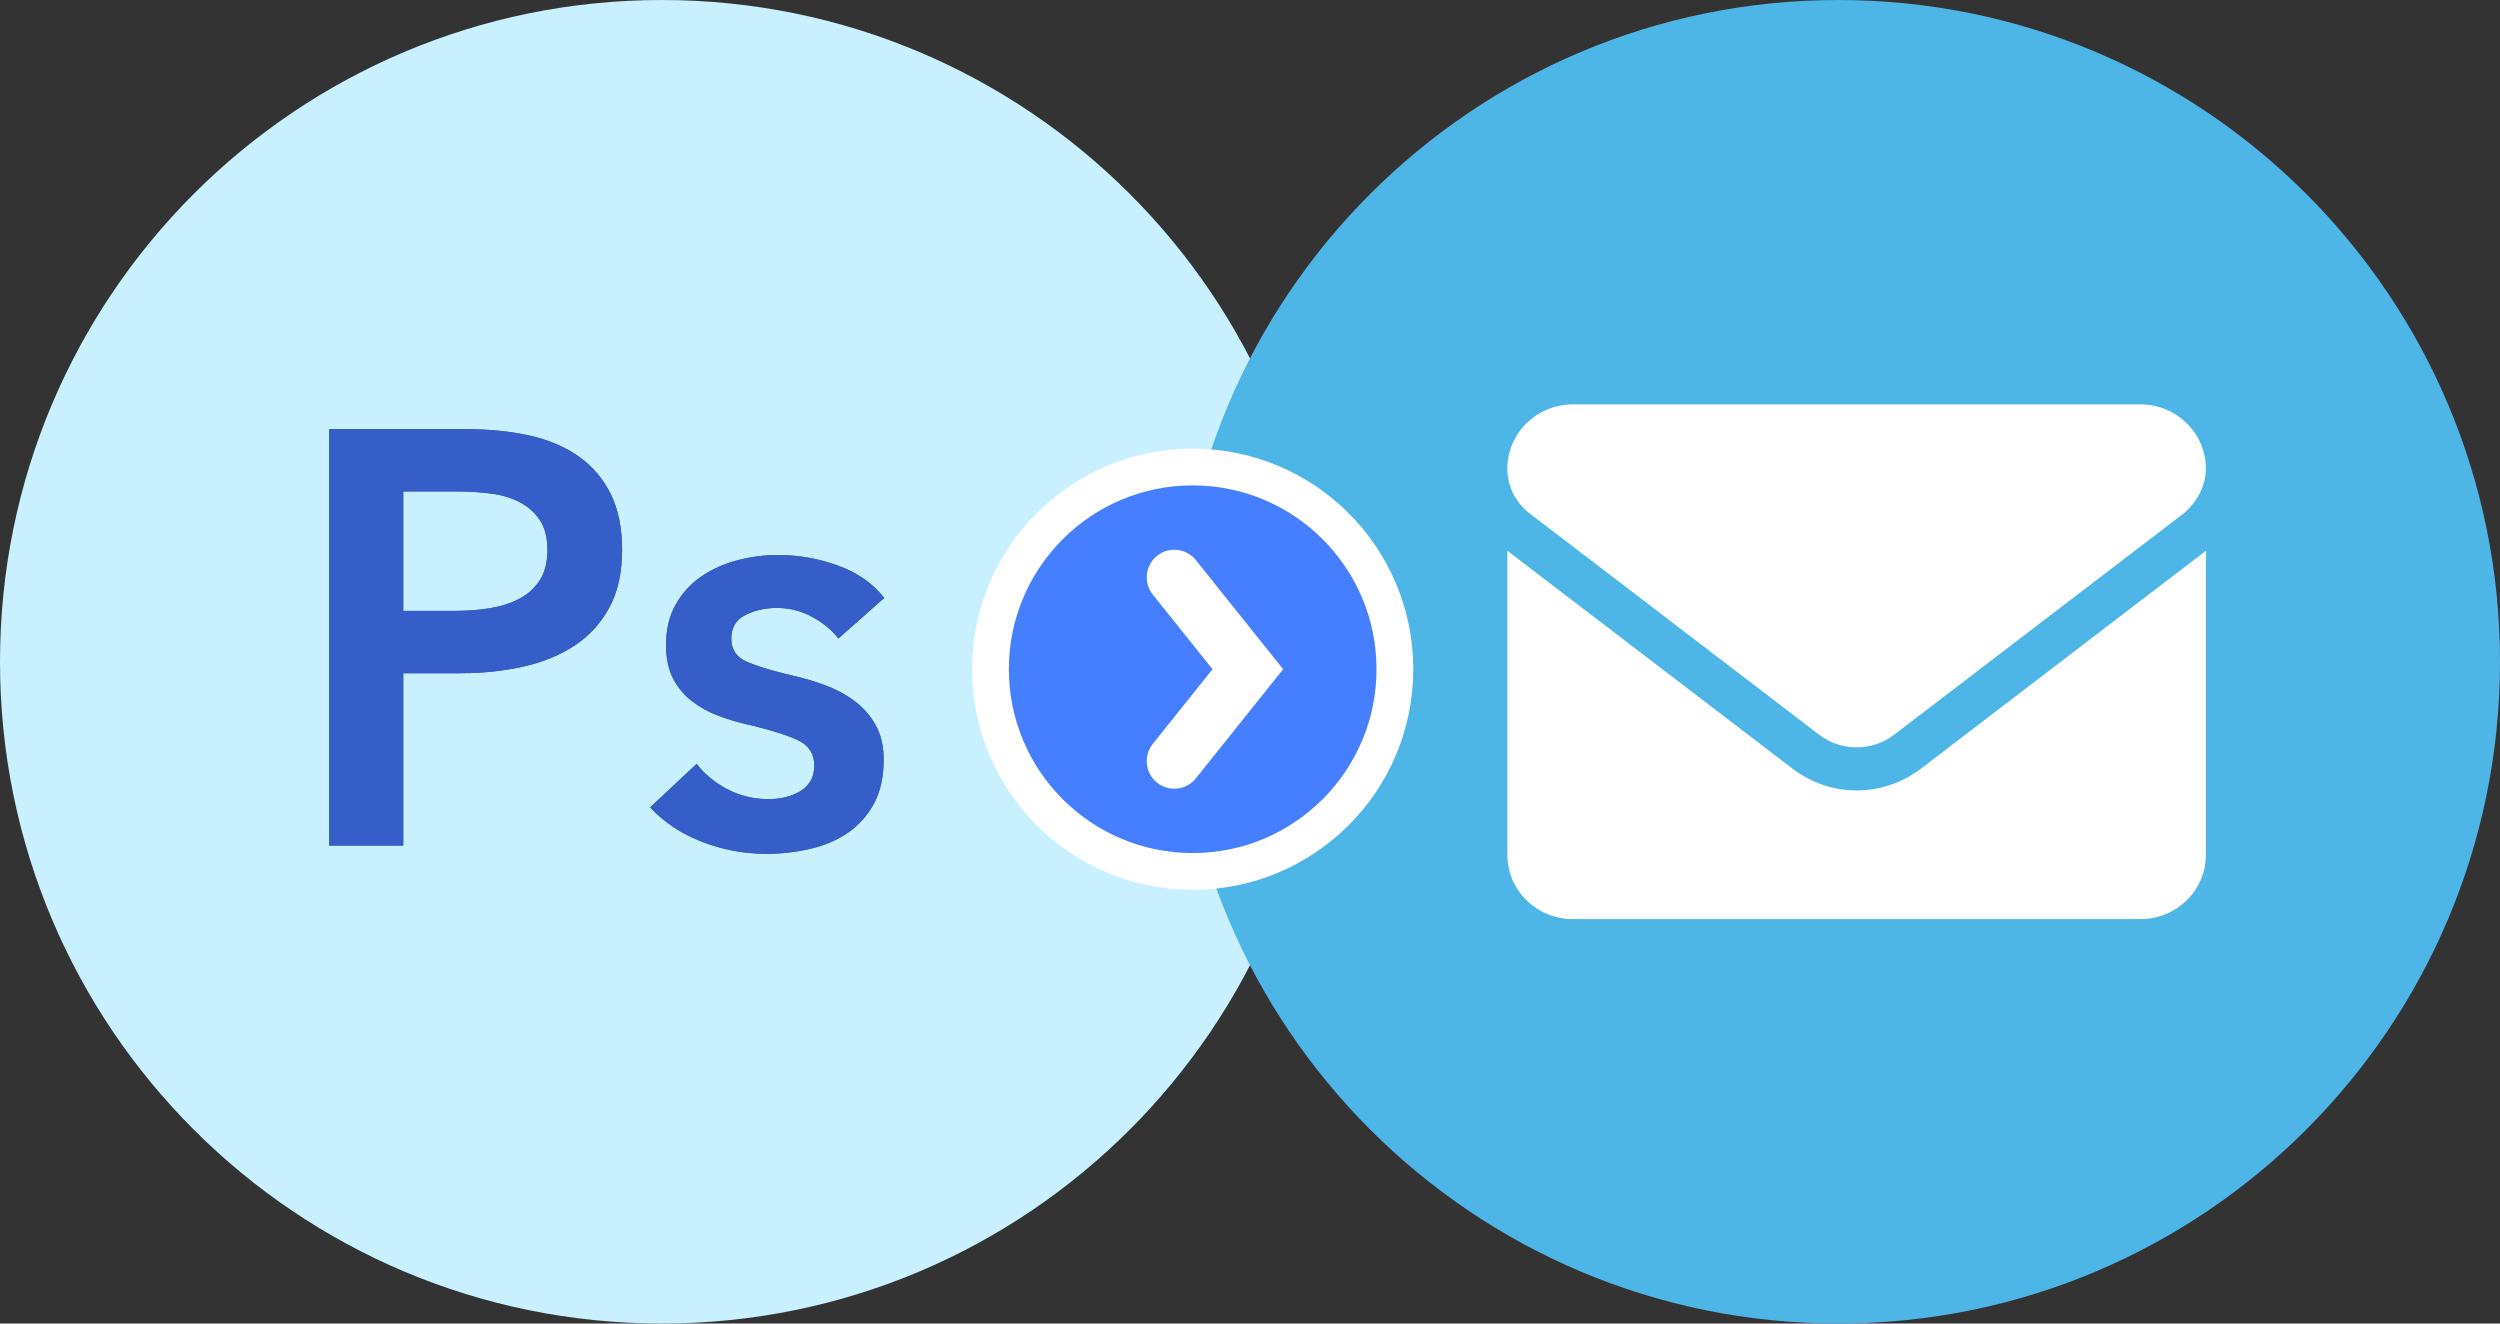
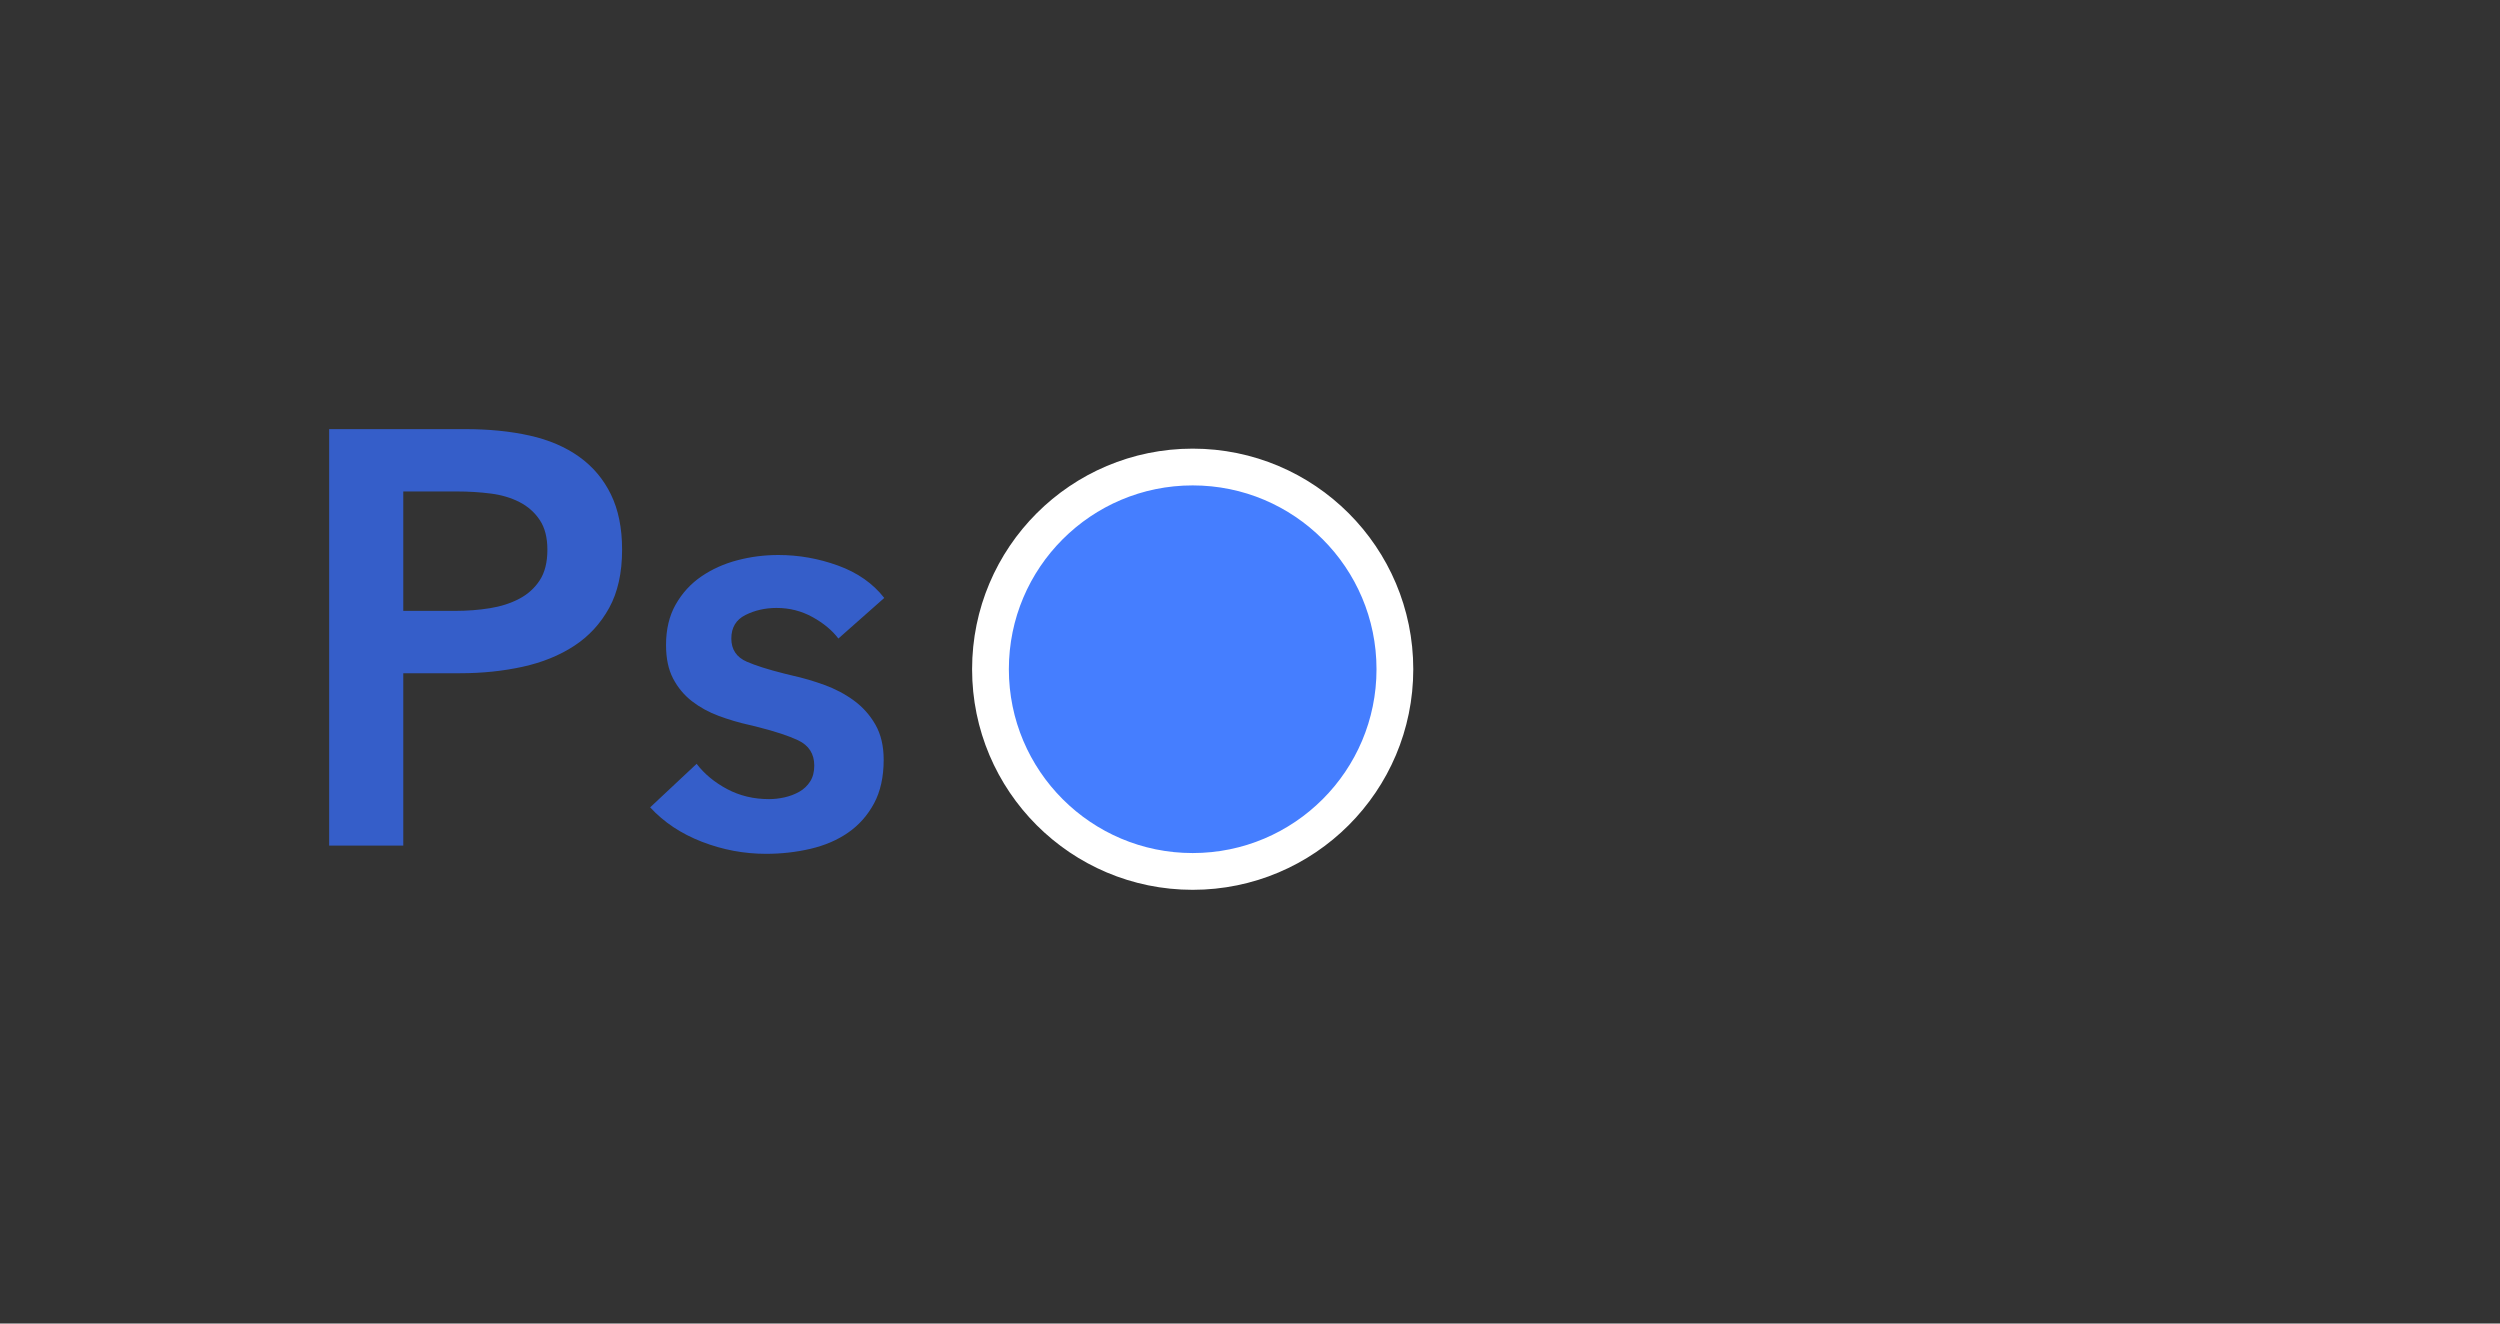
<svg xmlns="http://www.w3.org/2000/svg" width="68px" height="36px" viewBox="0 0 68 36" version="1.1">
  <rect x="0" y="0" width="68" height="36" fill="#333333" stroke="none" />
  <title>psd-to-email</title>
  <desc>Created with Sketch.</desc>
  <g id="Page-1" stroke="none" stroke-width="1" fill="none" fill-rule="evenodd">
    <g id="psd-to-email">
      <g id="Group" fill="#C8F0FF" fill-rule="nonzero">
-         <path d="M36,18 C36,8.059 27.941,0 18,0 C8.059,0 0,8.059 0,18 C0,27.941 8.059,36 18,36 C27.941,36 36,27.941 36,18 Z" id="Path" />
-       </g>
+         </g>
      <g id="Group" transform="translate(32, 0)" fill-rule="nonzero">
-         <path d="M36,18 C36,8.059 27.941,0 18,0 C8.059,0 0,8.059 0,18 C0,27.941 8.059,36 18,36 C27.941,36 36,27.941 36,18 Z" id="Path" fill="#4EB5E7" />
        <g id="8665305_envelope_email_icon" transform="translate(9, 11)" fill="#FFFFFF">
-           <path d="M9.5,10.5 C8.887,10.5 8.273,10.302 7.75,9.902 L0,3.981 L0,12.25 C0,13.216 0.797,14 1.781,14 L17.219,14 C18.203,14 19,13.217 19,12.25 L19,3.981 L11.252,9.906 C10.728,10.303 10.112,10.5 9.5,10.5 Z M0.605,2.964 L8.479,8.983 C9.08,9.443 9.922,9.443 10.522,8.983 L18.397,2.964 C18.744,2.672 19,2.224 19,1.75 C19,0.783 18.202,0 17.219,0 L1.781,0 C0.797,0 0,0.783 0,1.75 C0,2.224 0.223,2.672 0.605,2.964 Z" id="Shape" />
-         </g>
+           </g>
      </g>
      <g id="Group-2" transform="translate(26.941, 12.703)" stroke="#FFFFFF">
        <circle id="Oval" fill="#457EFF" fill-rule="nonzero" cx="5.5" cy="5.5" r="5.5" />
-         <polyline id="Path" stroke-width="1.5" stroke-linecap="round" points="5 3 7 5.5 5 8" />
      </g>
-       <path d="M8.953,11.672 L12.649,11.672 C13.3,11.672 13.886,11.731 14.409,11.848 C14.932,11.965 15.38,12.157 15.753,12.424 C16.126,12.691 16.414,13.032 16.617,13.448 C16.82,13.864 16.921,14.365 16.921,14.952 C16.921,15.581 16.804,16.109 16.569,16.536 C16.334,16.963 16.017,17.307 15.617,17.568 C15.217,17.829 14.75,18.019 14.217,18.136 C13.684,18.253 13.118,18.312 12.521,18.312 L10.969,18.312 L10.969,23 L8.953,23 L8.953,11.672 Z M12.377,16.616 C12.708,16.616 13.022,16.592 13.321,16.544 C13.62,16.496 13.886,16.411 14.121,16.288 C14.356,16.165 14.542,15.997 14.681,15.784 C14.82,15.571 14.889,15.293 14.889,14.952 C14.889,14.621 14.82,14.352 14.681,14.144 C14.542,13.936 14.358,13.773 14.129,13.656 C13.9,13.539 13.638,13.461 13.345,13.424 C13.052,13.387 12.75,13.368 12.441,13.368 L10.969,13.368 L10.969,16.616 L12.377,16.616 Z M22.804,17.368 C22.633,17.144 22.399,16.949 22.1,16.784 C21.801,16.619 21.476,16.536 21.124,16.536 C20.815,16.536 20.532,16.6 20.276,16.728 C20.02,16.856 19.892,17.069 19.892,17.368 C19.892,17.667 20.033,17.877 20.316,18 C20.558,18.105 20.897,18.212 21.331,18.321 L21.556,18.376 C21.844,18.44 22.135,18.525 22.428,18.632 C22.721,18.739 22.988,18.88 23.228,19.056 C23.468,19.232 23.663,19.451 23.812,19.712 C23.961,19.973 24.036,20.291 24.036,20.664 C24.036,21.133 23.948,21.531 23.772,21.856 C23.596,22.181 23.361,22.445 23.068,22.648 C22.775,22.851 22.433,22.997 22.044,23.088 C21.655,23.179 21.252,23.224 20.836,23.224 C20.239,23.224 19.657,23.115 19.092,22.896 C18.527,22.677 18.057,22.365 17.684,21.96 L18.948,20.776 C19.161,21.053 19.439,21.283 19.78,21.464 C20.121,21.645 20.5,21.736 20.916,21.736 C21.055,21.736 21.196,21.72 21.34,21.688 C21.484,21.656 21.617,21.605 21.74,21.536 C21.863,21.467 21.961,21.373 22.036,21.256 C22.111,21.139 22.148,20.995 22.148,20.824 C22.148,20.504 22.001,20.275 21.708,20.136 C21.457,20.017 21.097,19.898 20.63,19.779 L20.388,19.72 C20.1,19.656 19.82,19.573 19.548,19.472 C19.276,19.371 19.033,19.237 18.82,19.072 C18.607,18.907 18.436,18.701 18.308,18.456 C18.18,18.211 18.116,17.907 18.116,17.544 C18.116,17.117 18.204,16.749 18.38,16.44 C18.556,16.131 18.788,15.877 19.076,15.68 C19.364,15.483 19.689,15.336 20.052,15.24 C20.415,15.144 20.788,15.096 21.172,15.096 C21.727,15.096 22.268,15.192 22.796,15.384 C23.324,15.576 23.743,15.869 24.052,16.264 L22.804,17.368 Z" id="Ps" fill="#355EC9" fill-rule="nonzero" />
      <path d="M8.953,11.672 L12.649,11.672 C13.3,11.672 13.886,11.731 14.409,11.848 C14.932,11.965 15.38,12.157 15.753,12.424 C16.126,12.691 16.414,13.032 16.617,13.448 C16.82,13.864 16.921,14.365 16.921,14.952 C16.921,15.581 16.804,16.109 16.569,16.536 C16.334,16.963 16.017,17.307 15.617,17.568 C15.217,17.829 14.75,18.019 14.217,18.136 C13.684,18.253 13.118,18.312 12.521,18.312 L10.969,18.312 L10.969,23 L8.953,23 L8.953,11.672 Z M12.377,16.616 C12.708,16.616 13.022,16.592 13.321,16.544 C13.62,16.496 13.886,16.411 14.121,16.288 C14.356,16.165 14.542,15.997 14.681,15.784 C14.82,15.571 14.889,15.293 14.889,14.952 C14.889,14.621 14.82,14.352 14.681,14.144 C14.542,13.936 14.358,13.773 14.129,13.656 C13.9,13.539 13.638,13.461 13.345,13.424 C13.052,13.387 12.75,13.368 12.441,13.368 L10.969,13.368 L10.969,16.616 L12.377,16.616 Z M22.804,17.368 C22.633,17.144 22.399,16.949 22.1,16.784 C21.801,16.619 21.476,16.536 21.124,16.536 C20.815,16.536 20.532,16.6 20.276,16.728 C20.02,16.856 19.892,17.069 19.892,17.368 C19.892,17.667 20.033,17.877 20.316,18 C20.558,18.105 20.897,18.212 21.331,18.321 L21.556,18.376 C21.844,18.44 22.135,18.525 22.428,18.632 C22.721,18.739 22.988,18.88 23.228,19.056 C23.468,19.232 23.663,19.451 23.812,19.712 C23.961,19.973 24.036,20.291 24.036,20.664 C24.036,21.133 23.948,21.531 23.772,21.856 C23.596,22.181 23.361,22.445 23.068,22.648 C22.775,22.851 22.433,22.997 22.044,23.088 C21.655,23.179 21.252,23.224 20.836,23.224 C20.239,23.224 19.657,23.115 19.092,22.896 C18.527,22.677 18.057,22.365 17.684,21.96 L18.948,20.776 C19.161,21.053 19.439,21.283 19.78,21.464 C20.121,21.645 20.5,21.736 20.916,21.736 C21.055,21.736 21.196,21.72 21.34,21.688 C21.484,21.656 21.617,21.605 21.74,21.536 C21.863,21.467 21.961,21.373 22.036,21.256 C22.111,21.139 22.148,20.995 22.148,20.824 C22.148,20.504 22.001,20.275 21.708,20.136 C21.457,20.017 21.097,19.898 20.63,19.779 L20.388,19.72 C20.1,19.656 19.82,19.573 19.548,19.472 C19.276,19.371 19.033,19.237 18.82,19.072 C18.607,18.907 18.436,18.701 18.308,18.456 C18.18,18.211 18.116,17.907 18.116,17.544 C18.116,17.117 18.204,16.749 18.38,16.44 C18.556,16.131 18.788,15.877 19.076,15.68 C19.364,15.483 19.689,15.336 20.052,15.24 C20.415,15.144 20.788,15.096 21.172,15.096 C21.727,15.096 22.268,15.192 22.796,15.384 C23.324,15.576 23.743,15.869 24.052,16.264 L22.804,17.368 Z" id="Ps" fill="#355EC9" fill-rule="nonzero" />
    </g>
  </g>
</svg>